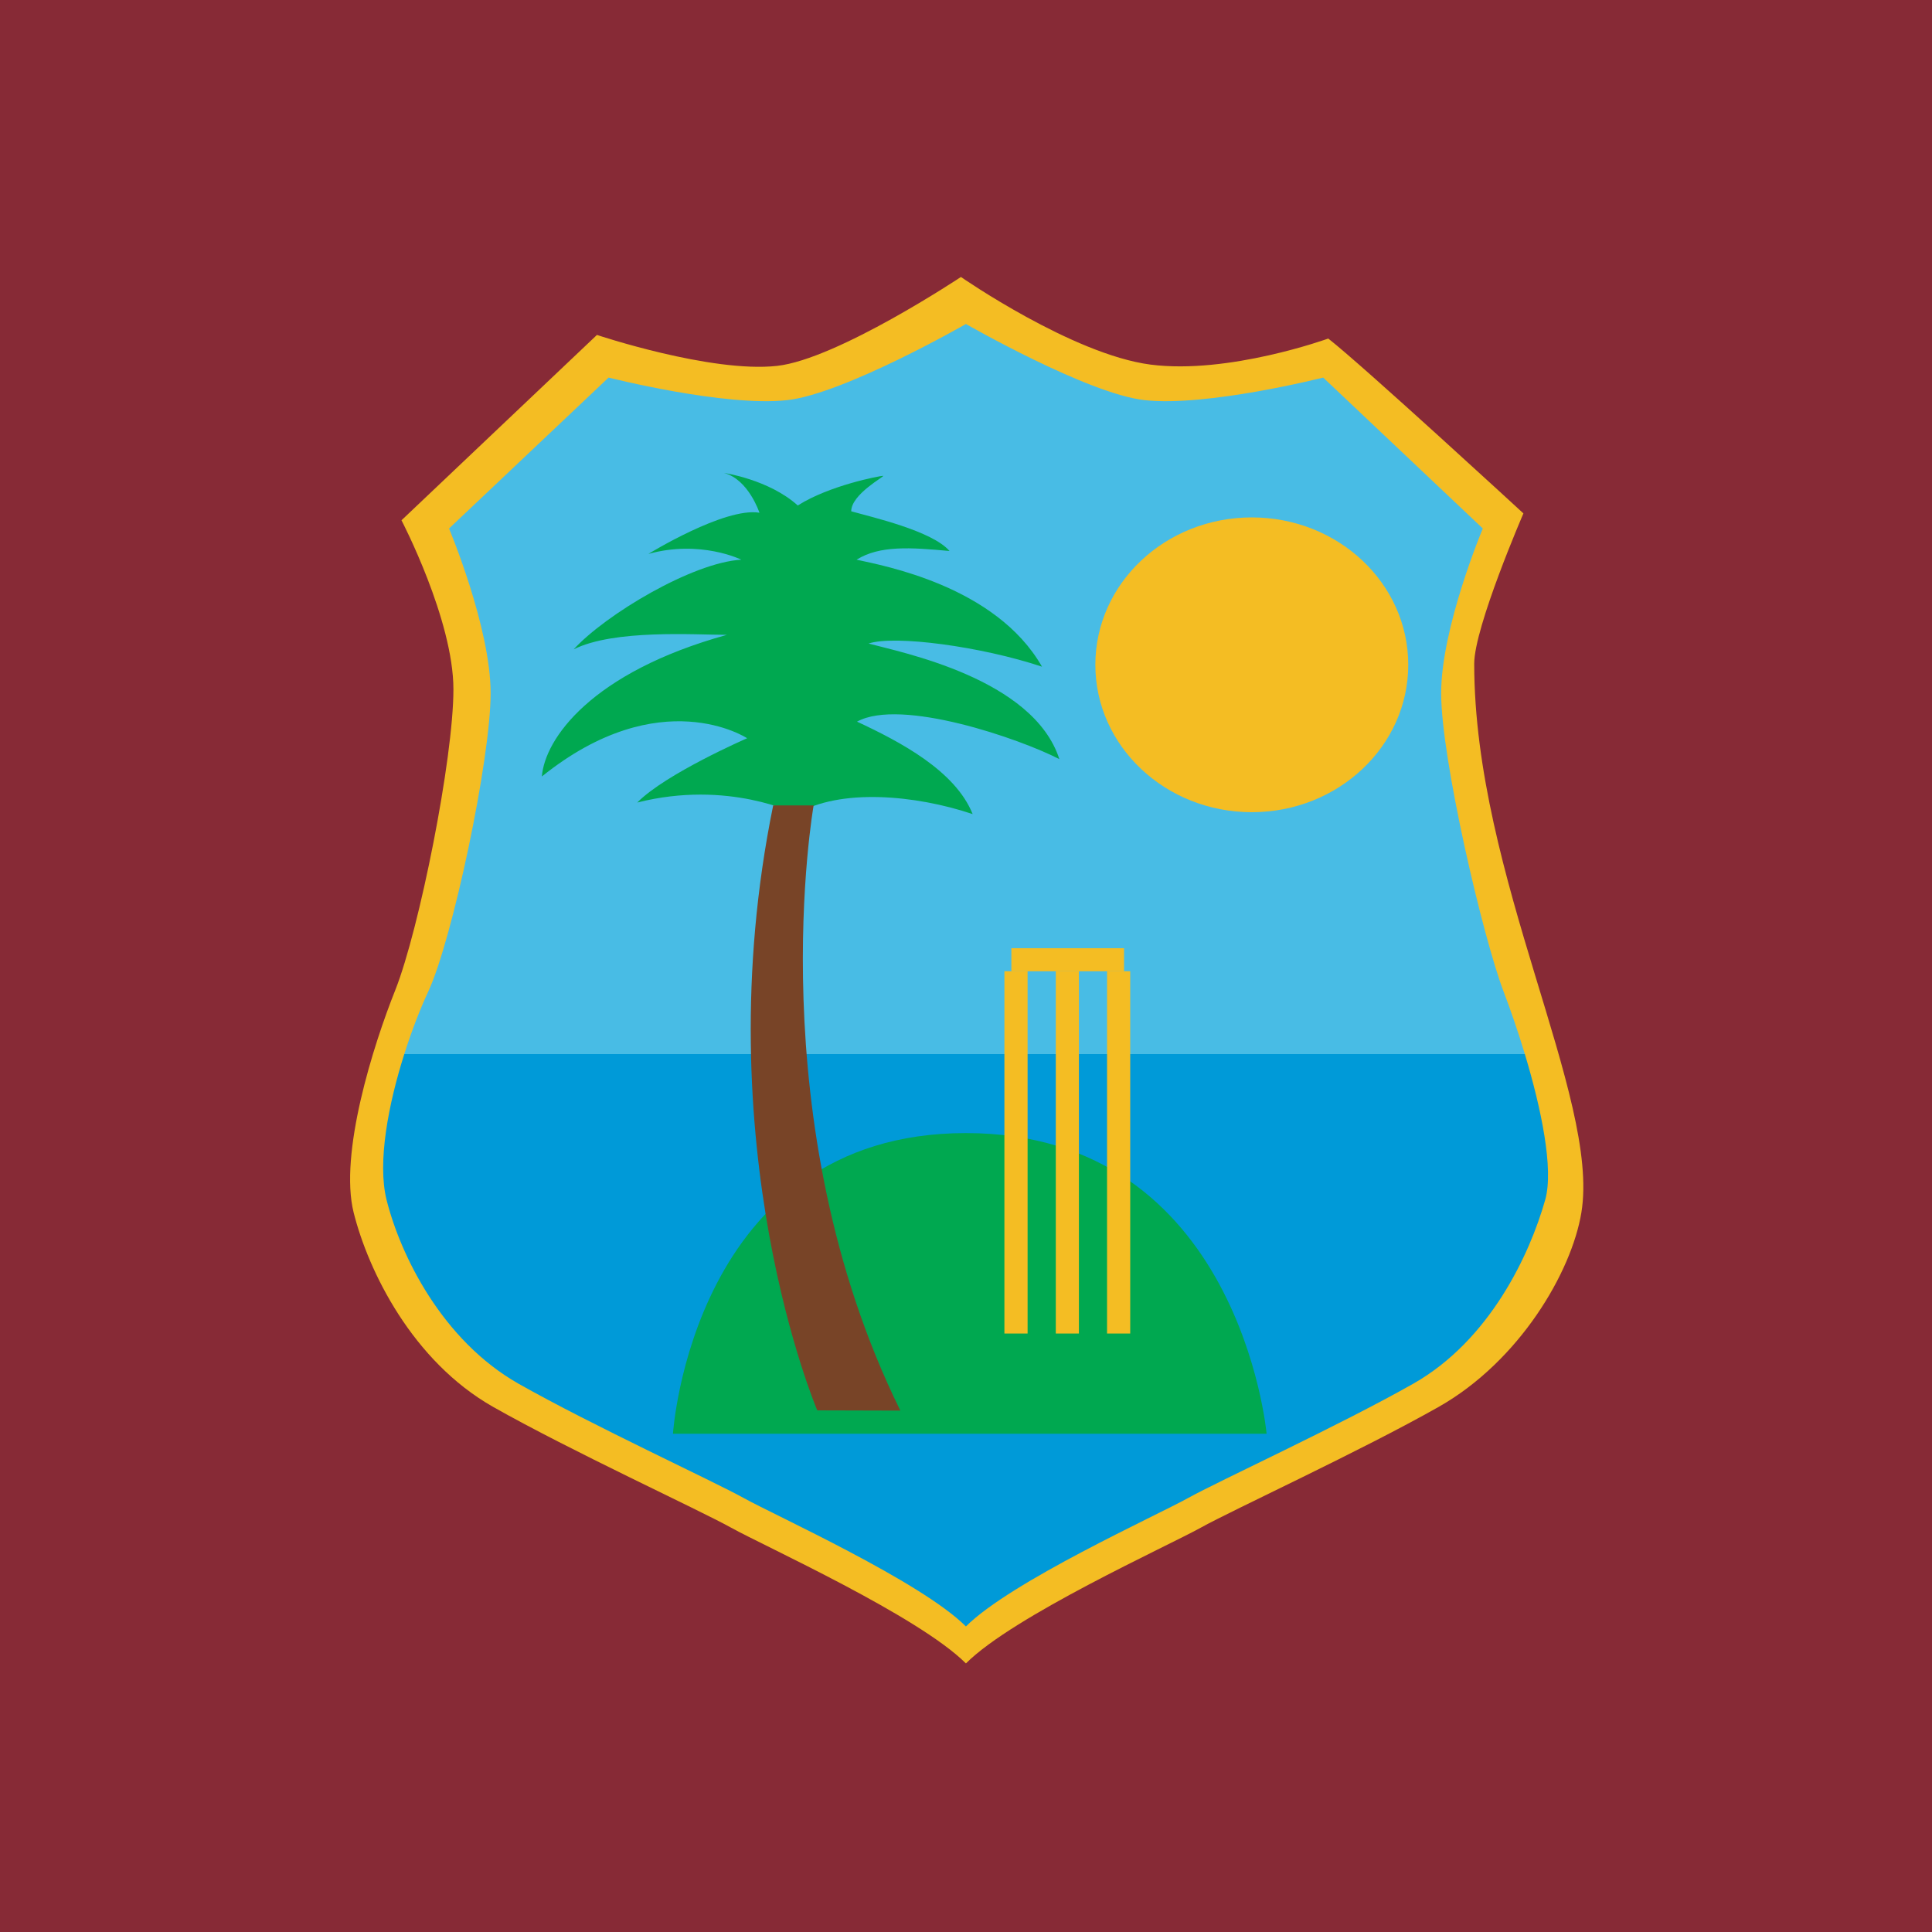
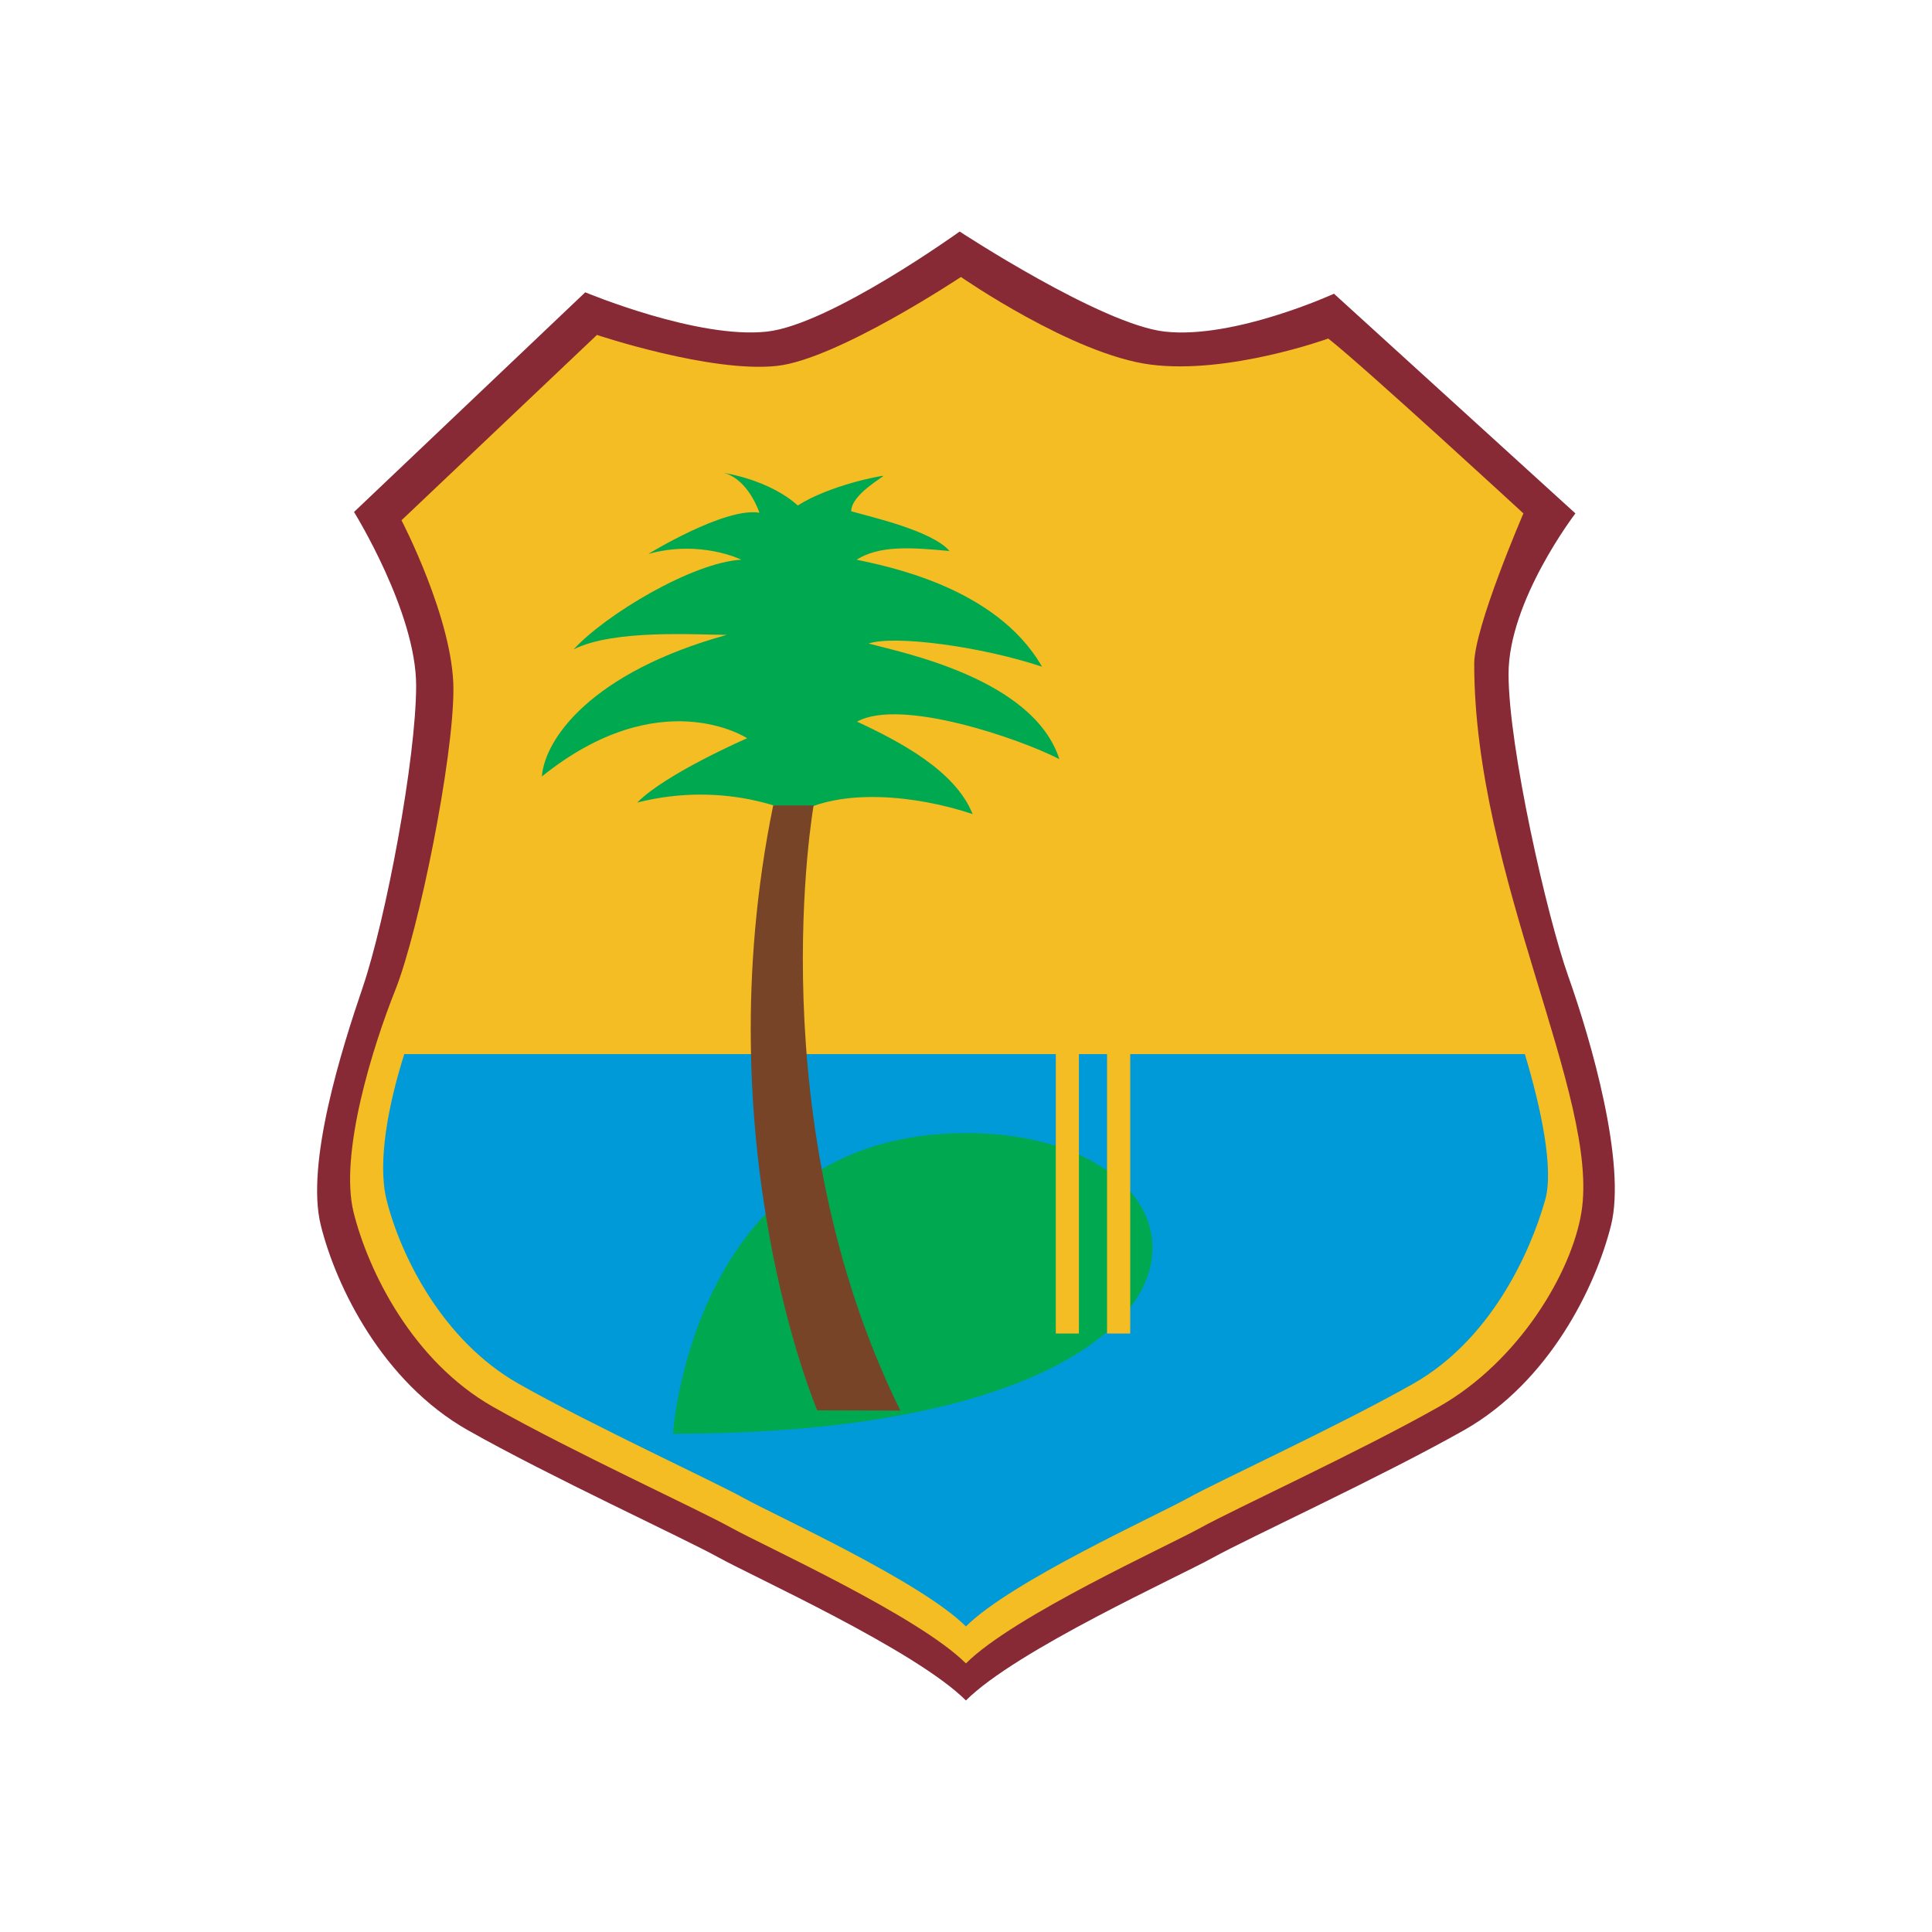
<svg xmlns="http://www.w3.org/2000/svg" width="100pt" height="100pt" viewBox="0 0 100 100" version="1.1">
  <g id="surface1">
-     <rect x="0" y="0" width="100" height="100" style="fill:rgb(52.899%,16.499%,21.199%);fill-opacity:1;stroke:none;" />
    <path style=" stroke:none;fill-rule:nonzero;fill:rgb(52.899%,16.499%,21.199%);fill-opacity:1;" d="M 81.168 50.516 C 80.062 47.398 78.082 38.68 78.082 34.883 C 78.082 31.082 81.543 26.574 81.543 26.574 L 69.047 15.203 C 69.047 15.203 63.895 17.562 60.293 17.164 C 57.004 16.797 49.672 11.984 49.672 11.984 C 49.672 11.984 42.984 16.797 39.699 17.164 C 36.098 17.562 30.293 15.129 30.293 15.129 L 18.324 26.5 C 18.324 26.5 21.539 31.68 21.539 35.48 C 21.539 39.277 19.969 47.598 18.77 51.117 C 17.703 54.25 15.805 60.223 16.605 63.422 C 17.402 66.621 19.805 71.52 24.203 74.02 C 28.48 76.441 35.398 79.617 37.199 80.617 C 38.996 81.617 47.395 85.414 49.996 88.016 C 52.594 85.414 60.992 81.617 62.793 80.617 C 64.594 79.617 71.508 76.441 75.789 74.02 C 80.188 71.52 82.586 66.621 83.387 63.422 C 84.184 60.223 82.367 53.883 81.168 50.516 " />
    <path style=" stroke:none;fill-rule:nonzero;fill:rgb(95.699%,74.1%,13.699%);fill-opacity:1;" d="M 76.305 34.355 C 76.305 32.457 78.852 26.574 78.852 26.574 C 78.852 26.574 70.566 18.941 68.75 17.523 C 68.75 17.523 63.59 19.395 59.547 18.871 C 55.508 18.344 49.738 14.336 49.738 14.336 C 49.738 14.336 43.344 18.59 40.223 18.938 C 36.809 19.316 30.898 17.336 30.898 17.336 L 20.781 26.93 C 20.781 26.93 23.469 32.078 23.469 35.68 C 23.469 39.285 21.695 48.117 20.469 51.223 C 19.305 54.133 17.547 59.723 18.305 62.762 C 19.066 65.797 21.344 70.445 25.516 72.816 C 29.578 75.117 36.145 78.129 37.852 79.078 C 39.559 80.027 47.527 83.633 49.996 86.098 C 52.461 83.633 60.43 80.027 62.141 79.078 C 63.848 78.129 70.41 75.117 74.473 72.816 C 78.648 70.445 81.344 65.848 81.852 62.762 C 82.836 56.801 76.305 45.355 76.305 34.355 " />
-     <path style=" stroke:none;fill-rule:nonzero;fill:rgb(28.2%,73.7%,89.799%);fill-opacity:1;" d="M 77.828 51.328 C 76.766 48.551 74.594 39.297 74.594 35.883 C 74.594 32.473 76.75 27.355 76.75 27.355 L 68.488 19.543 C 68.488 19.543 62.473 21.07 59.242 20.711 C 56.289 20.383 49.996 16.77 49.996 16.77 C 49.996 16.77 43.699 20.383 40.746 20.711 C 37.516 21.07 31.5 19.543 31.5 19.543 L 23.242 27.355 C 23.242 27.355 25.395 32.473 25.395 35.883 C 25.395 39.297 23.418 48.633 22.164 51.328 C 21.758 52.195 21.316 53.328 20.926 54.559 L 78.926 54.559 C 78.57 53.379 78.18 52.254 77.828 51.328 " />
    <path style=" stroke:none;fill-rule:nonzero;fill:rgb(0%,60.399%,84.698%);fill-opacity:1;" d="M 20.926 54.559 C 20.105 57.141 19.523 60.156 20.008 62.102 C 20.727 64.973 22.883 69.371 26.832 71.617 C 30.676 73.793 36.887 76.645 38.504 77.543 C 40.121 78.441 47.66 81.852 49.996 84.184 C 52.332 81.852 59.871 78.441 61.484 77.543 C 63.102 76.645 69.316 73.793 73.156 71.617 C 77.109 69.371 79.176 64.949 79.98 62.102 C 80.43 60.512 79.773 57.371 78.926 54.559 L 20.926 54.559 " />
    <path style=" stroke:none;fill-rule:nonzero;fill:rgb(0%,65.9%,31.4%);fill-opacity:1;" d="M 41.219 42.137 C 41.219 42.137 37.699 40.344 32.984 41.539 C 34.457 40.043 38.672 38.211 38.672 38.211 C 38.672 38.211 34.184 35.254 28.047 40.191 C 28.199 38.246 30.594 34.805 37.625 32.859 C 35.98 32.859 31.789 32.562 29.695 33.609 C 31.34 31.812 35.832 29.117 38.371 28.969 C 38.371 28.969 36.254 27.922 33.559 28.672 C 33.559 28.672 37.512 26.238 39.309 26.539 C 39.309 26.539 38.746 24.816 37.477 24.48 C 37.477 24.48 39.797 24.816 41.293 26.164 C 42.938 25.117 45.555 24.629 45.707 24.629 C 45.855 24.629 44.059 25.566 44.059 26.465 C 45.105 26.762 48.25 27.473 49.148 28.52 C 47.129 28.332 45.531 28.223 44.336 28.969 C 45.68 29.27 51.539 30.316 53.934 34.508 C 50.793 33.461 46.305 32.859 44.957 33.309 C 46.602 33.758 53.484 35.105 54.832 39.293 C 52.812 38.246 46.629 36.102 44.359 37.352 C 46.602 38.398 49.445 39.895 50.344 42.137 C 47.379 41.141 43.461 40.789 41.219 42.137 " />
-     <path style=" stroke:none;fill-rule:nonzero;fill:rgb(0%,65.9%,31.4%);fill-opacity:1;" d="M 34.832 74.211 L 65.559 74.211 C 65.559 74.211 64.16 58.648 49.996 58.648 C 35.832 58.648 34.832 74.211 34.832 74.211 " />
+     <path style=" stroke:none;fill-rule:nonzero;fill:rgb(0%,65.9%,31.4%);fill-opacity:1;" d="M 34.832 74.211 C 65.559 74.211 64.16 58.648 49.996 58.648 C 35.832 58.648 34.832 74.211 34.832 74.211 " />
    <path style=" stroke:none;fill-rule:nonzero;fill:rgb(95.699%,74.1%,13.699%);fill-opacity:1;" d="M 64.793 42.039 C 69.266 42.039 72.891 38.621 72.891 34.41 C 72.891 30.195 69.266 26.781 64.793 26.781 C 60.32 26.781 56.695 30.195 56.695 34.41 C 56.695 38.621 60.32 42.039 64.793 42.039 " />
    <path style=" stroke:none;fill-rule:nonzero;fill:rgb(47.099%,26.7%,15.3%);fill-opacity:1;" d="M 42.301 73 C 42.301 73 36.43 59.246 40.02 41.688 L 42.113 41.688 C 42.113 41.688 39.223 58.047 46.602 73.012 L 42.301 73 " />
-     <path style=" stroke:none;fill-rule:nonzero;fill:rgb(95.699%,74.1%,13.699%);fill-opacity:1;" d="M 51.988 69.023 L 53.188 69.023 L 53.188 50.27 L 51.988 50.27 L 51.988 69.023 " />
    <path style=" stroke:none;fill-rule:nonzero;fill:rgb(95.699%,74.1%,13.699%);fill-opacity:1;" d="M 54.648 69.023 L 55.844 69.023 L 55.844 50.27 L 54.648 50.27 L 54.648 69.023 " />
    <path style=" stroke:none;fill-rule:nonzero;fill:rgb(95.699%,74.1%,13.699%);fill-opacity:1;" d="M 57.301 69.023 L 58.5 69.023 L 58.5 50.27 L 57.301 50.27 L 57.301 69.023 " />
-     <path style=" stroke:none;fill-rule:nonzero;fill:rgb(95.699%,74.1%,13.699%);fill-opacity:1;" d="M 52.348 50.273 L 58.18 50.273 L 58.18 49.078 L 52.348 49.078 L 52.348 50.273 " />
  </g>
</svg>